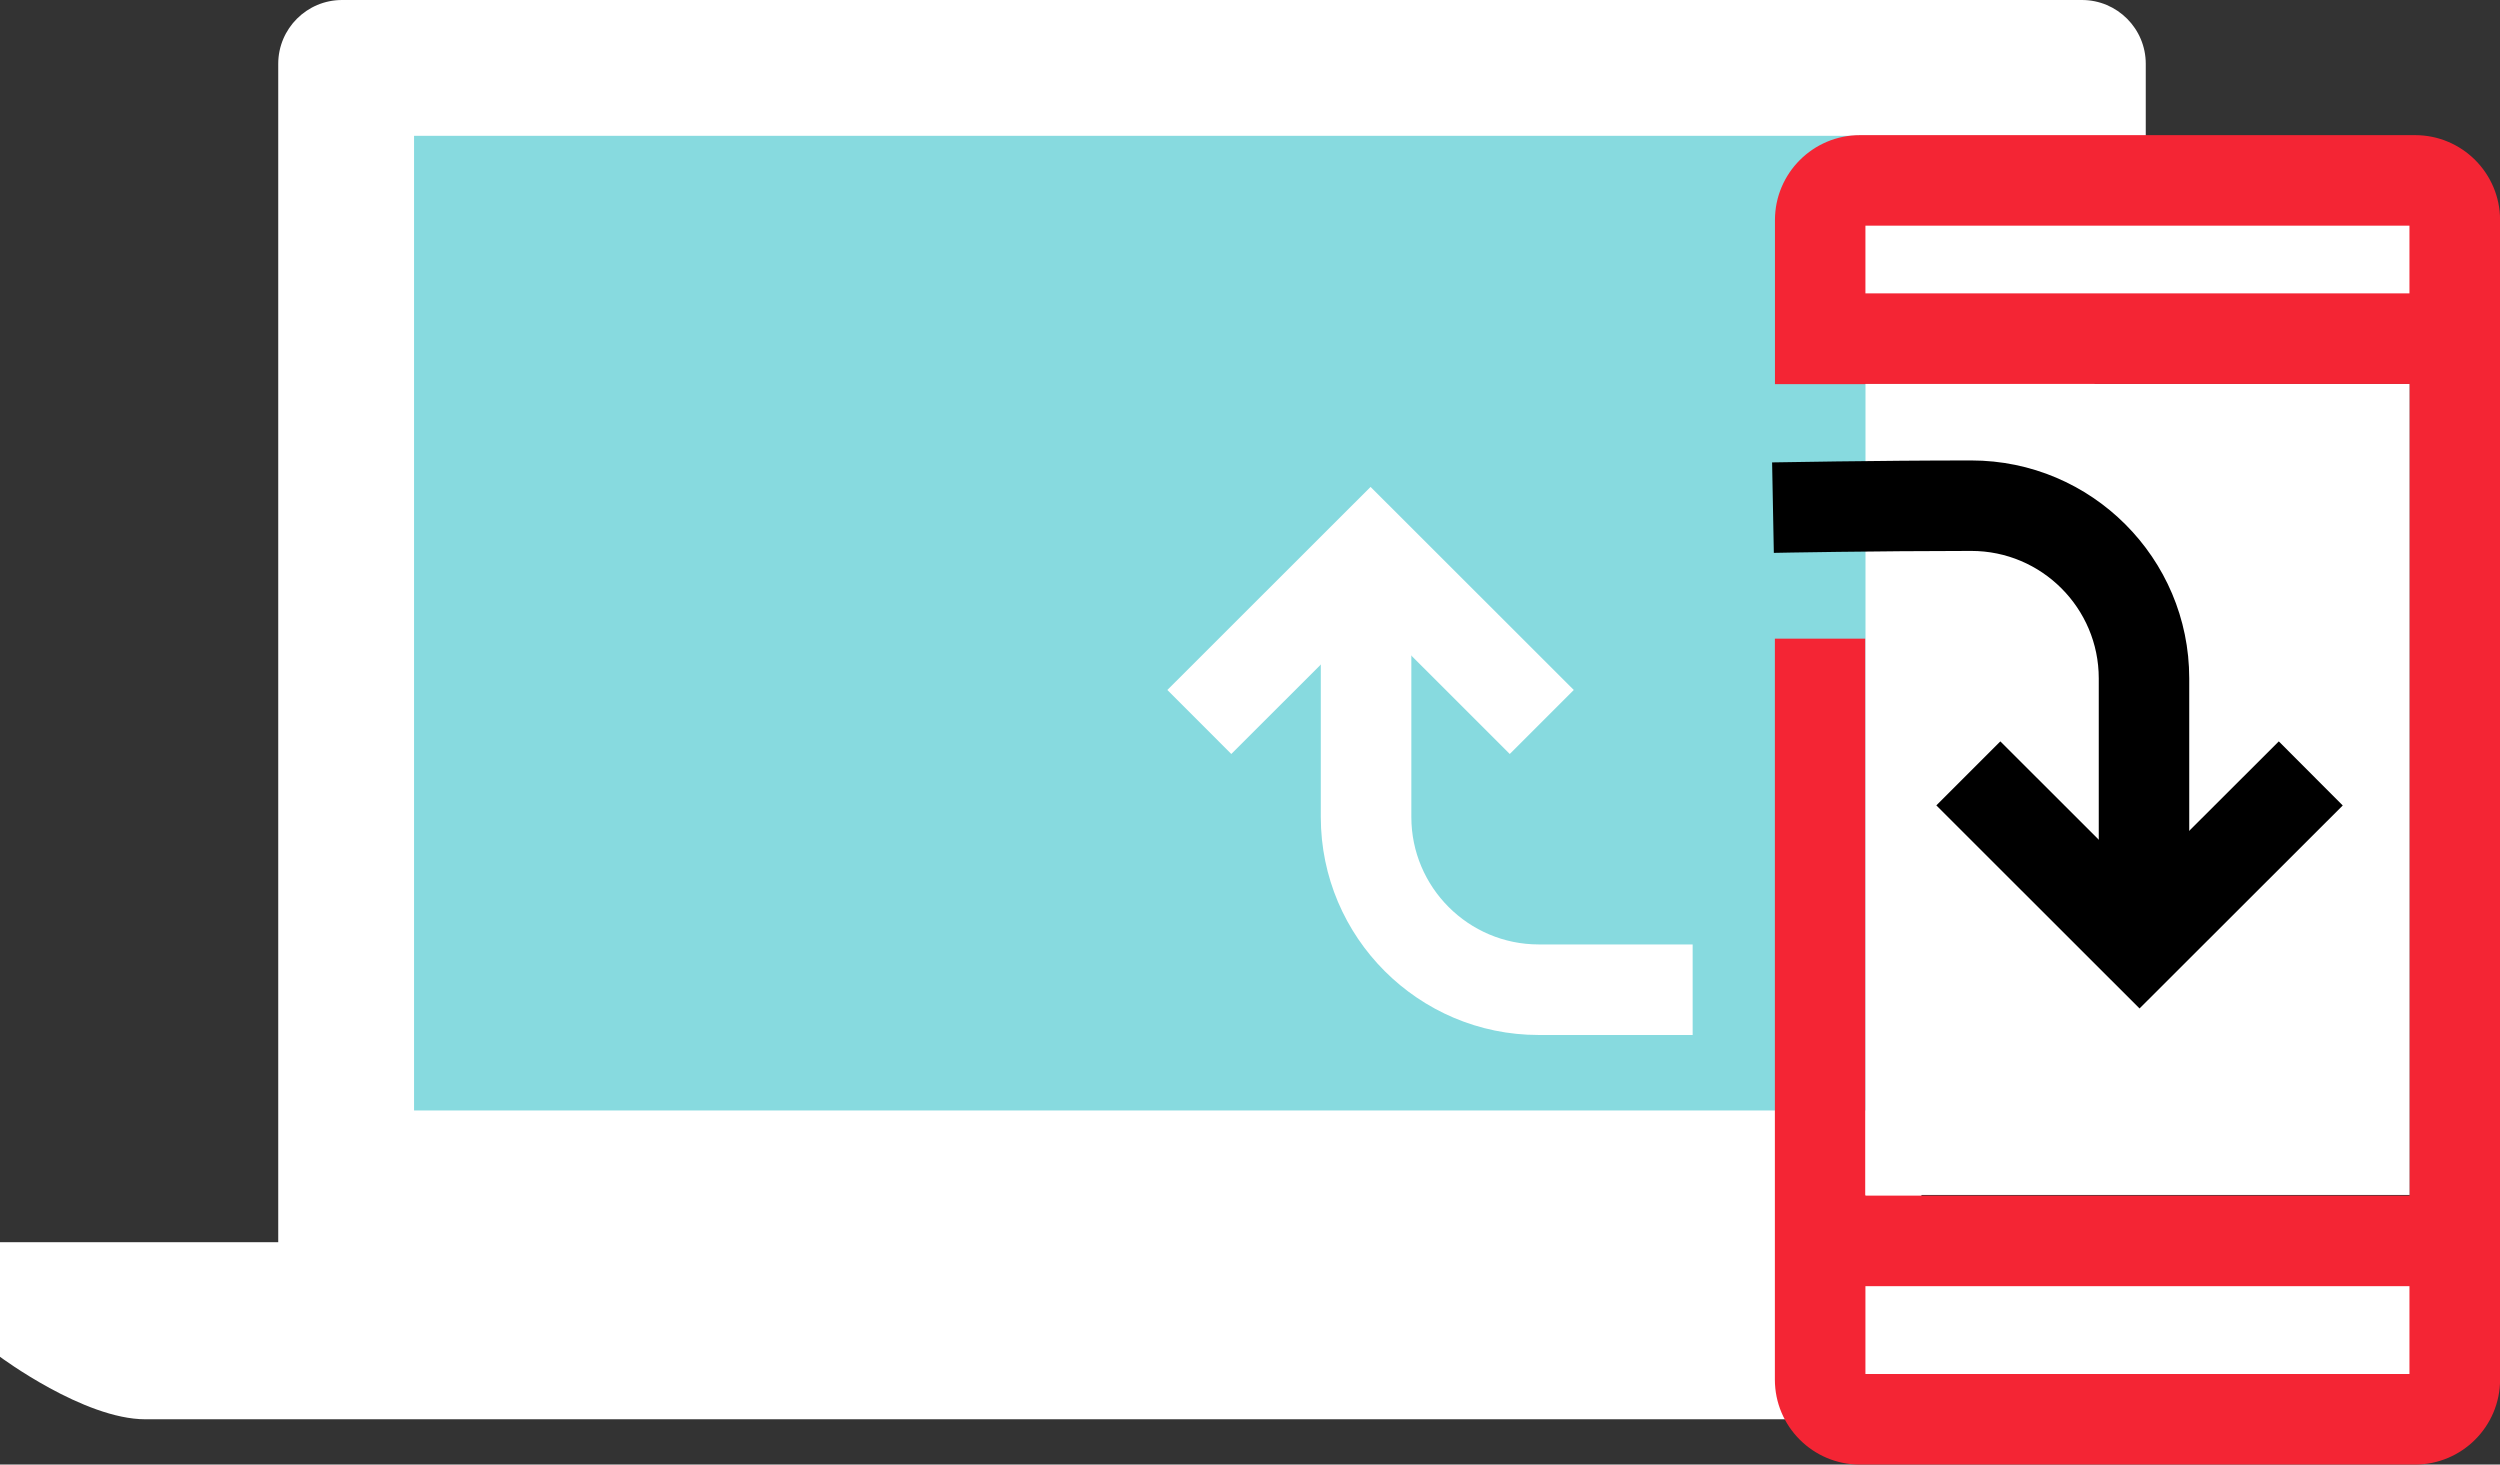
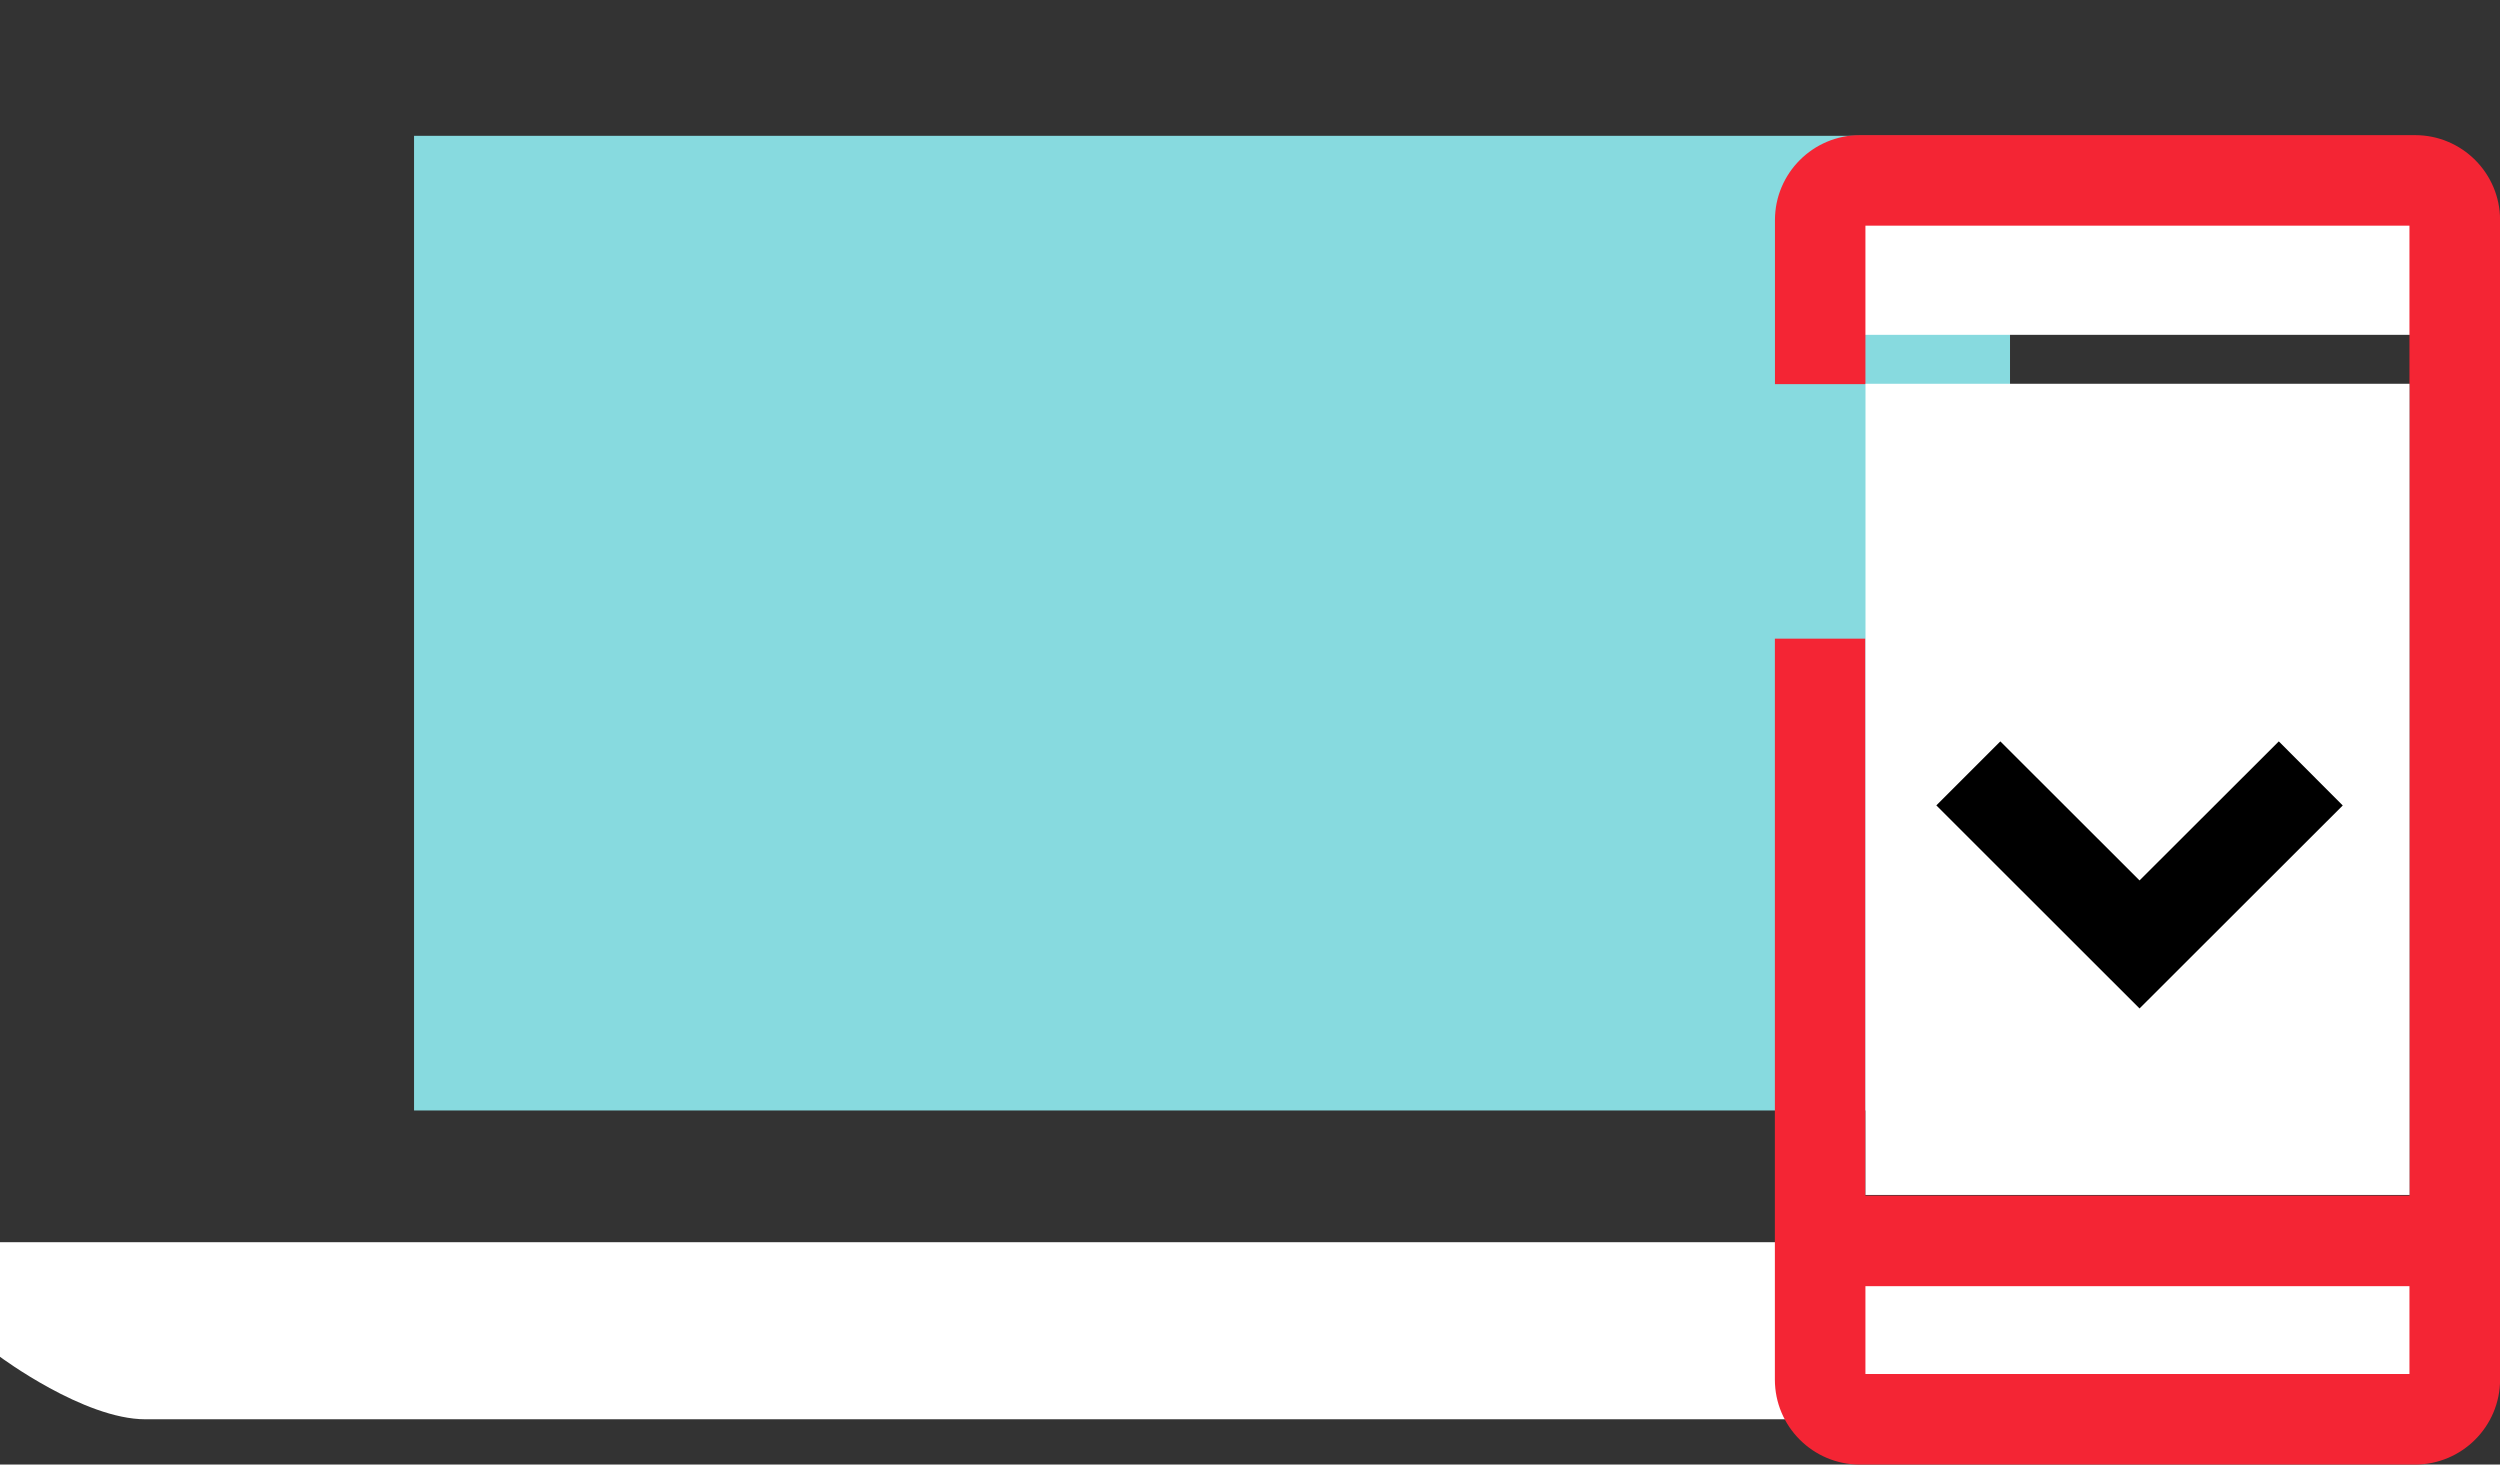
<svg xmlns="http://www.w3.org/2000/svg" version="1.1" id="Layer_1" x="0px" y="0px" width="33.353px" height="19.539px" viewBox="0 0 33.353 19.539" xml:space="preserve">
  <rect x="0" y="0" width="33.353" height="19.539" fill="#333333" stroke="none" />
  <g>
    <g>
      <g>
-         <path fill="#FFFFFF" d="M3.712,16.651v-15.8C3.712,0.382,4.094,0,4.563,0h23.213c0.47,0,0.851,0.382,0.851,0.851v1.065 l-3.162,14.827L3.712,16.651z" />
-       </g>
+         </g>
      <rect x="5.524" y="1.812" fill="#87DADF" width="21.292" height="13.003" />
      <g>
        <path fill="#FFFFFF" d="M32.339,16.572H0v1.529c0,0,1.118,0.834,1.94,0.834h10.288h7.884h12.72L32.339,16.572z" />
      </g>
    </g>
    <rect x="24.699" y="2.289" fill="#FFFFFF" width="7.635" height="2.178" />
    <g>
      <g>
        <g>
-           <polygon fill="#FFFFFF" points="16.427,10.059 15.574,9.205 18.285,6.496 20.996,9.205 20.142,10.059 18.285,8.203 " />
-         </g>
+           </g>
      </g>
      <g>
-         <path fill="#FFFFFF" d="M22.581,13.808h-2.053c-1.603,0-2.907-1.304-2.907-2.907V8.068h1.208v2.832c0,0.937,0.762,1.7,1.7,1.7 h2.053V13.808z" />
-       </g>
+         </g>
    </g>
    <g>
      <path fill="#F42534" d="M32.22,19.539h-7.408c-0.625,0-1.133-0.508-1.133-1.133V8.521h1.208v9.81h7.258V3.011h-7.258v2.114H23.68 V2.936c0-0.625,0.508-1.133,1.133-1.133h7.408c0.625,0,1.133,0.508,1.133,1.133v15.47C33.353,19.031,32.845,19.539,32.22,19.539z" />
    </g>
    <rect x="24.888" y="5.12" fill="#FFFFFF" width="7.258" height="10.822" />
    <g>
      <rect x="24.422" y="15.951" fill="#F42534" width="8.19" height="1.208" />
    </g>
    <g>
-       <rect x="24.422" y="3.914" fill="#F42534" width="8.19" height="1.208" />
-     </g>
+       </g>
    <g>
      <g>
        <g>
          <polygon points="28.544,13.454 25.833,10.745 26.687,9.891 28.544,11.746 30.402,9.891 31.255,10.746 " />
        </g>
      </g>
      <g>
-         <path d="M29.208,11.882H28V9.05c0-0.937-0.762-1.7-1.7-1.7c-1.25,0-2.622,0.025-2.635,0.026l-0.023-1.207 c0.014,0,1.397-0.026,2.658-0.026c1.603,0,2.907,1.304,2.907,2.907V11.882z" />
-       </g>
+         </g>
    </g>
  </g>
</svg>